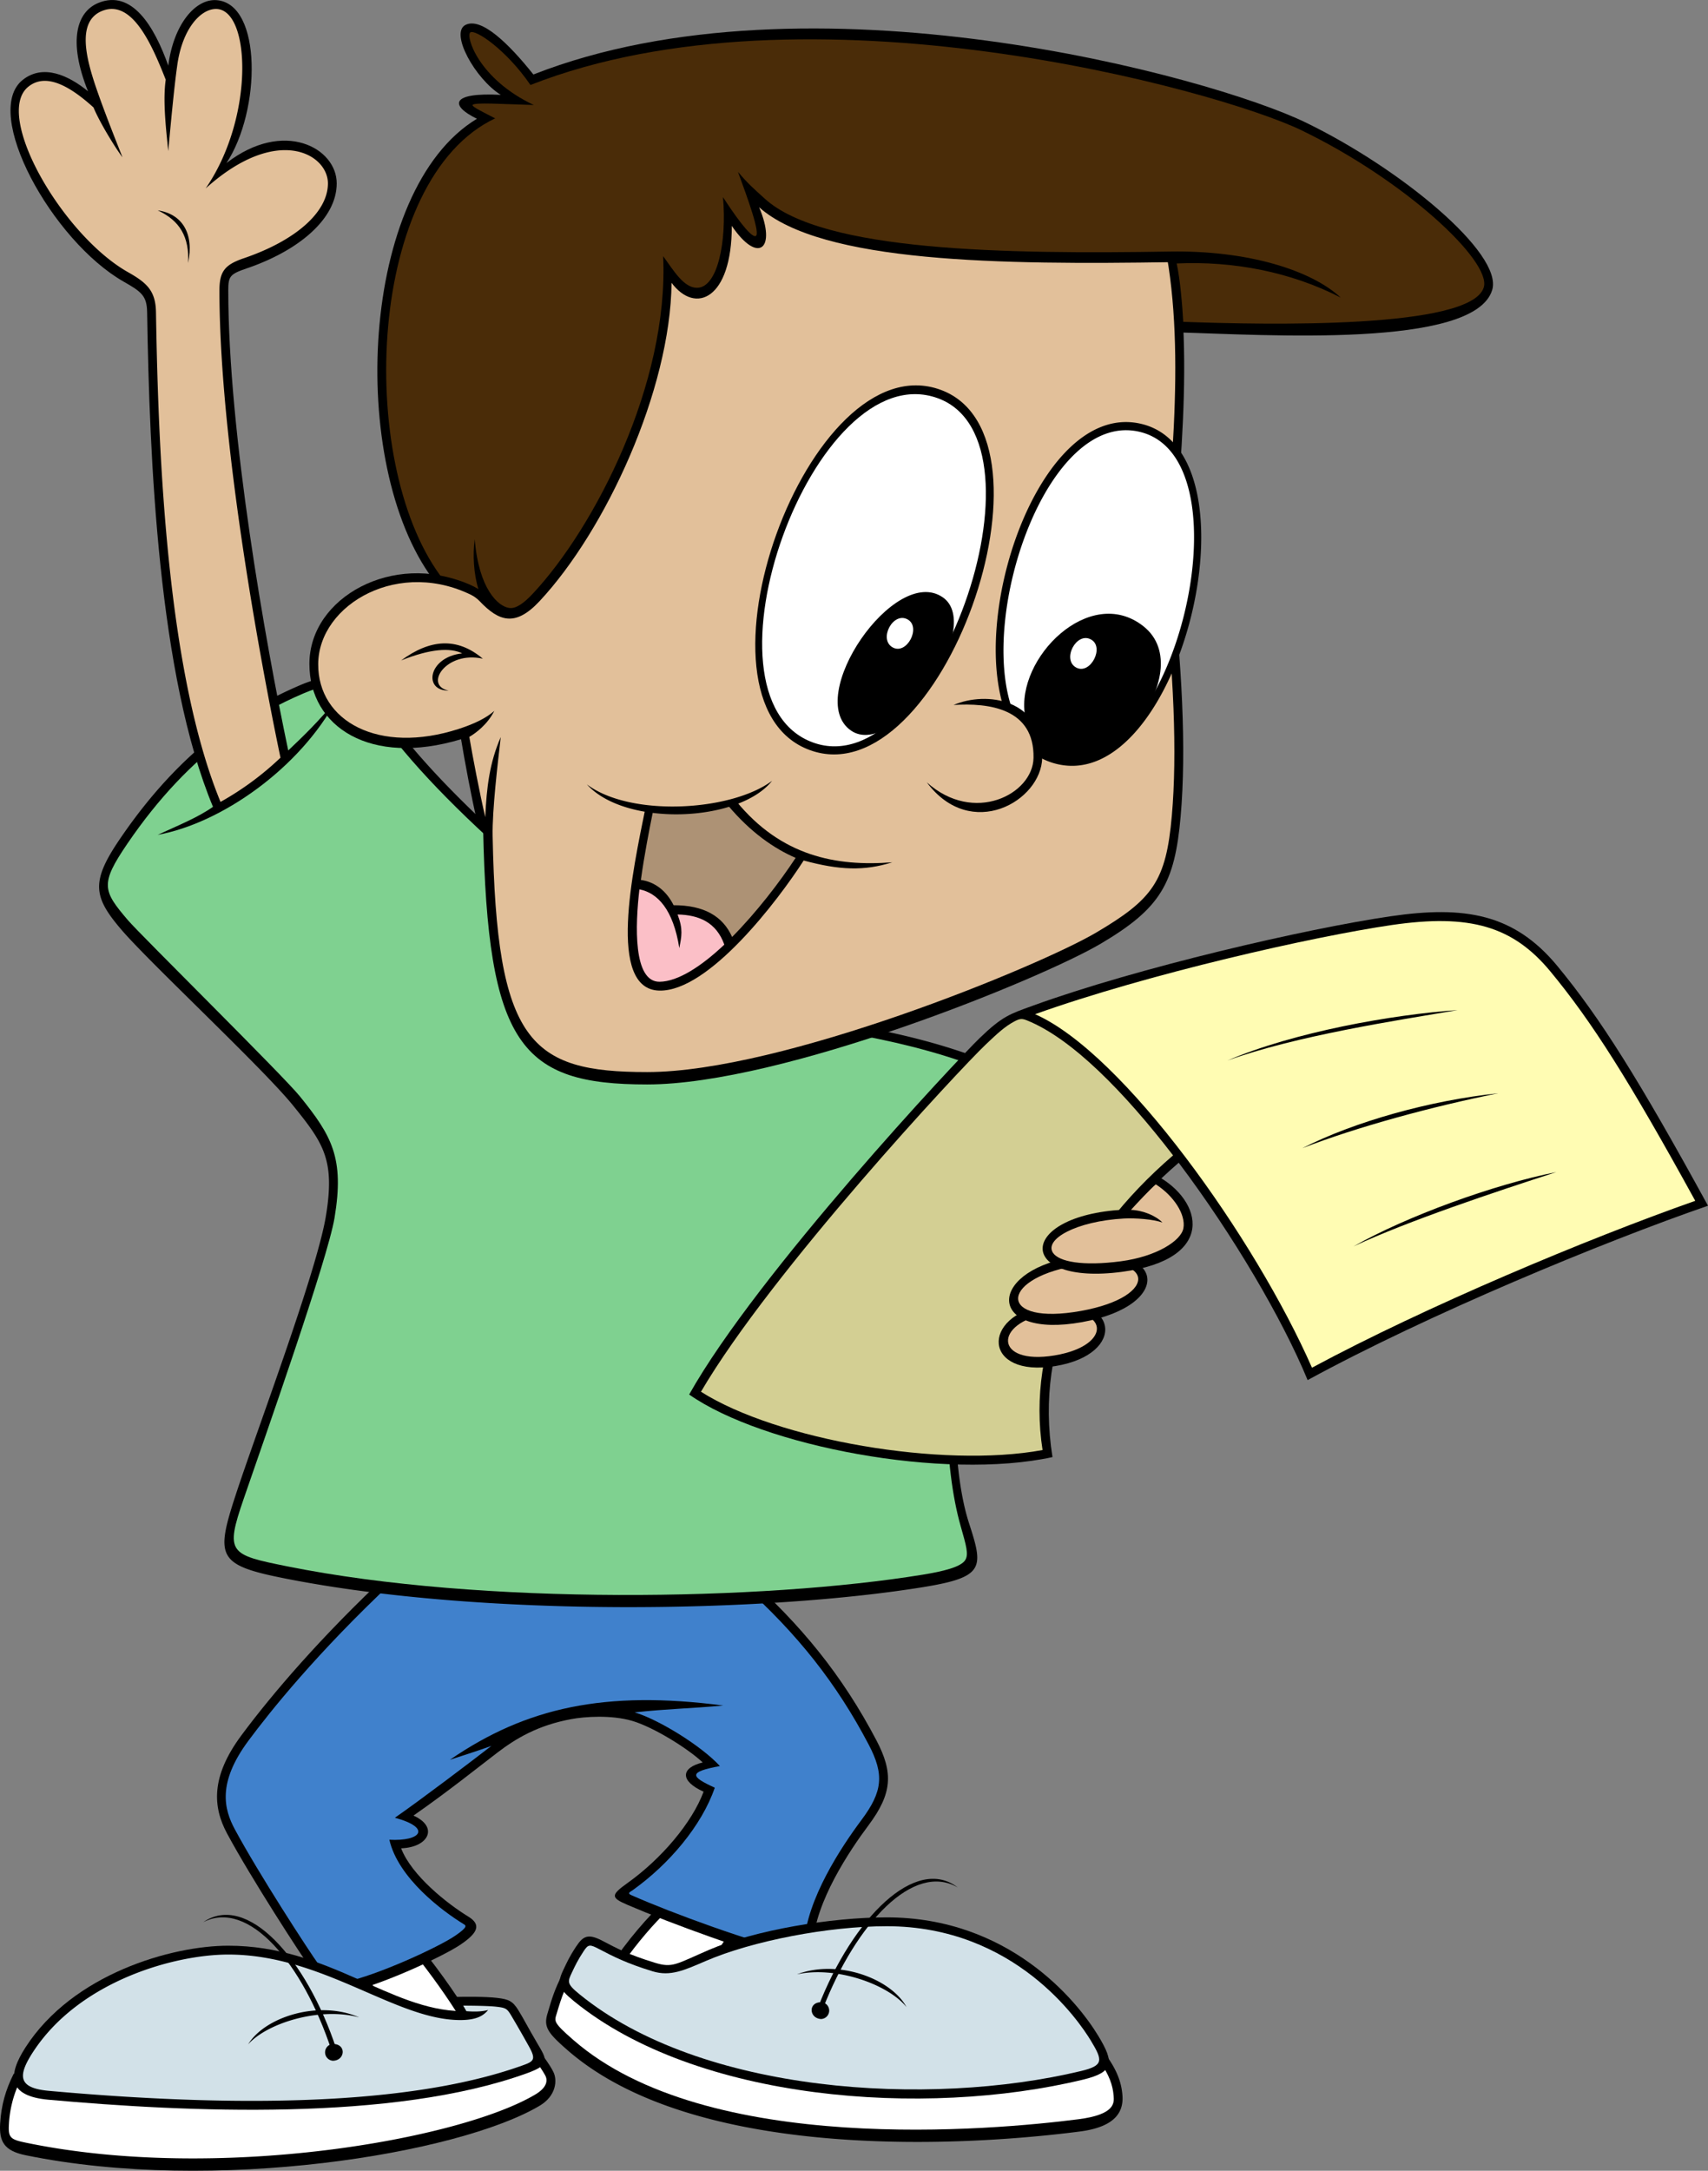
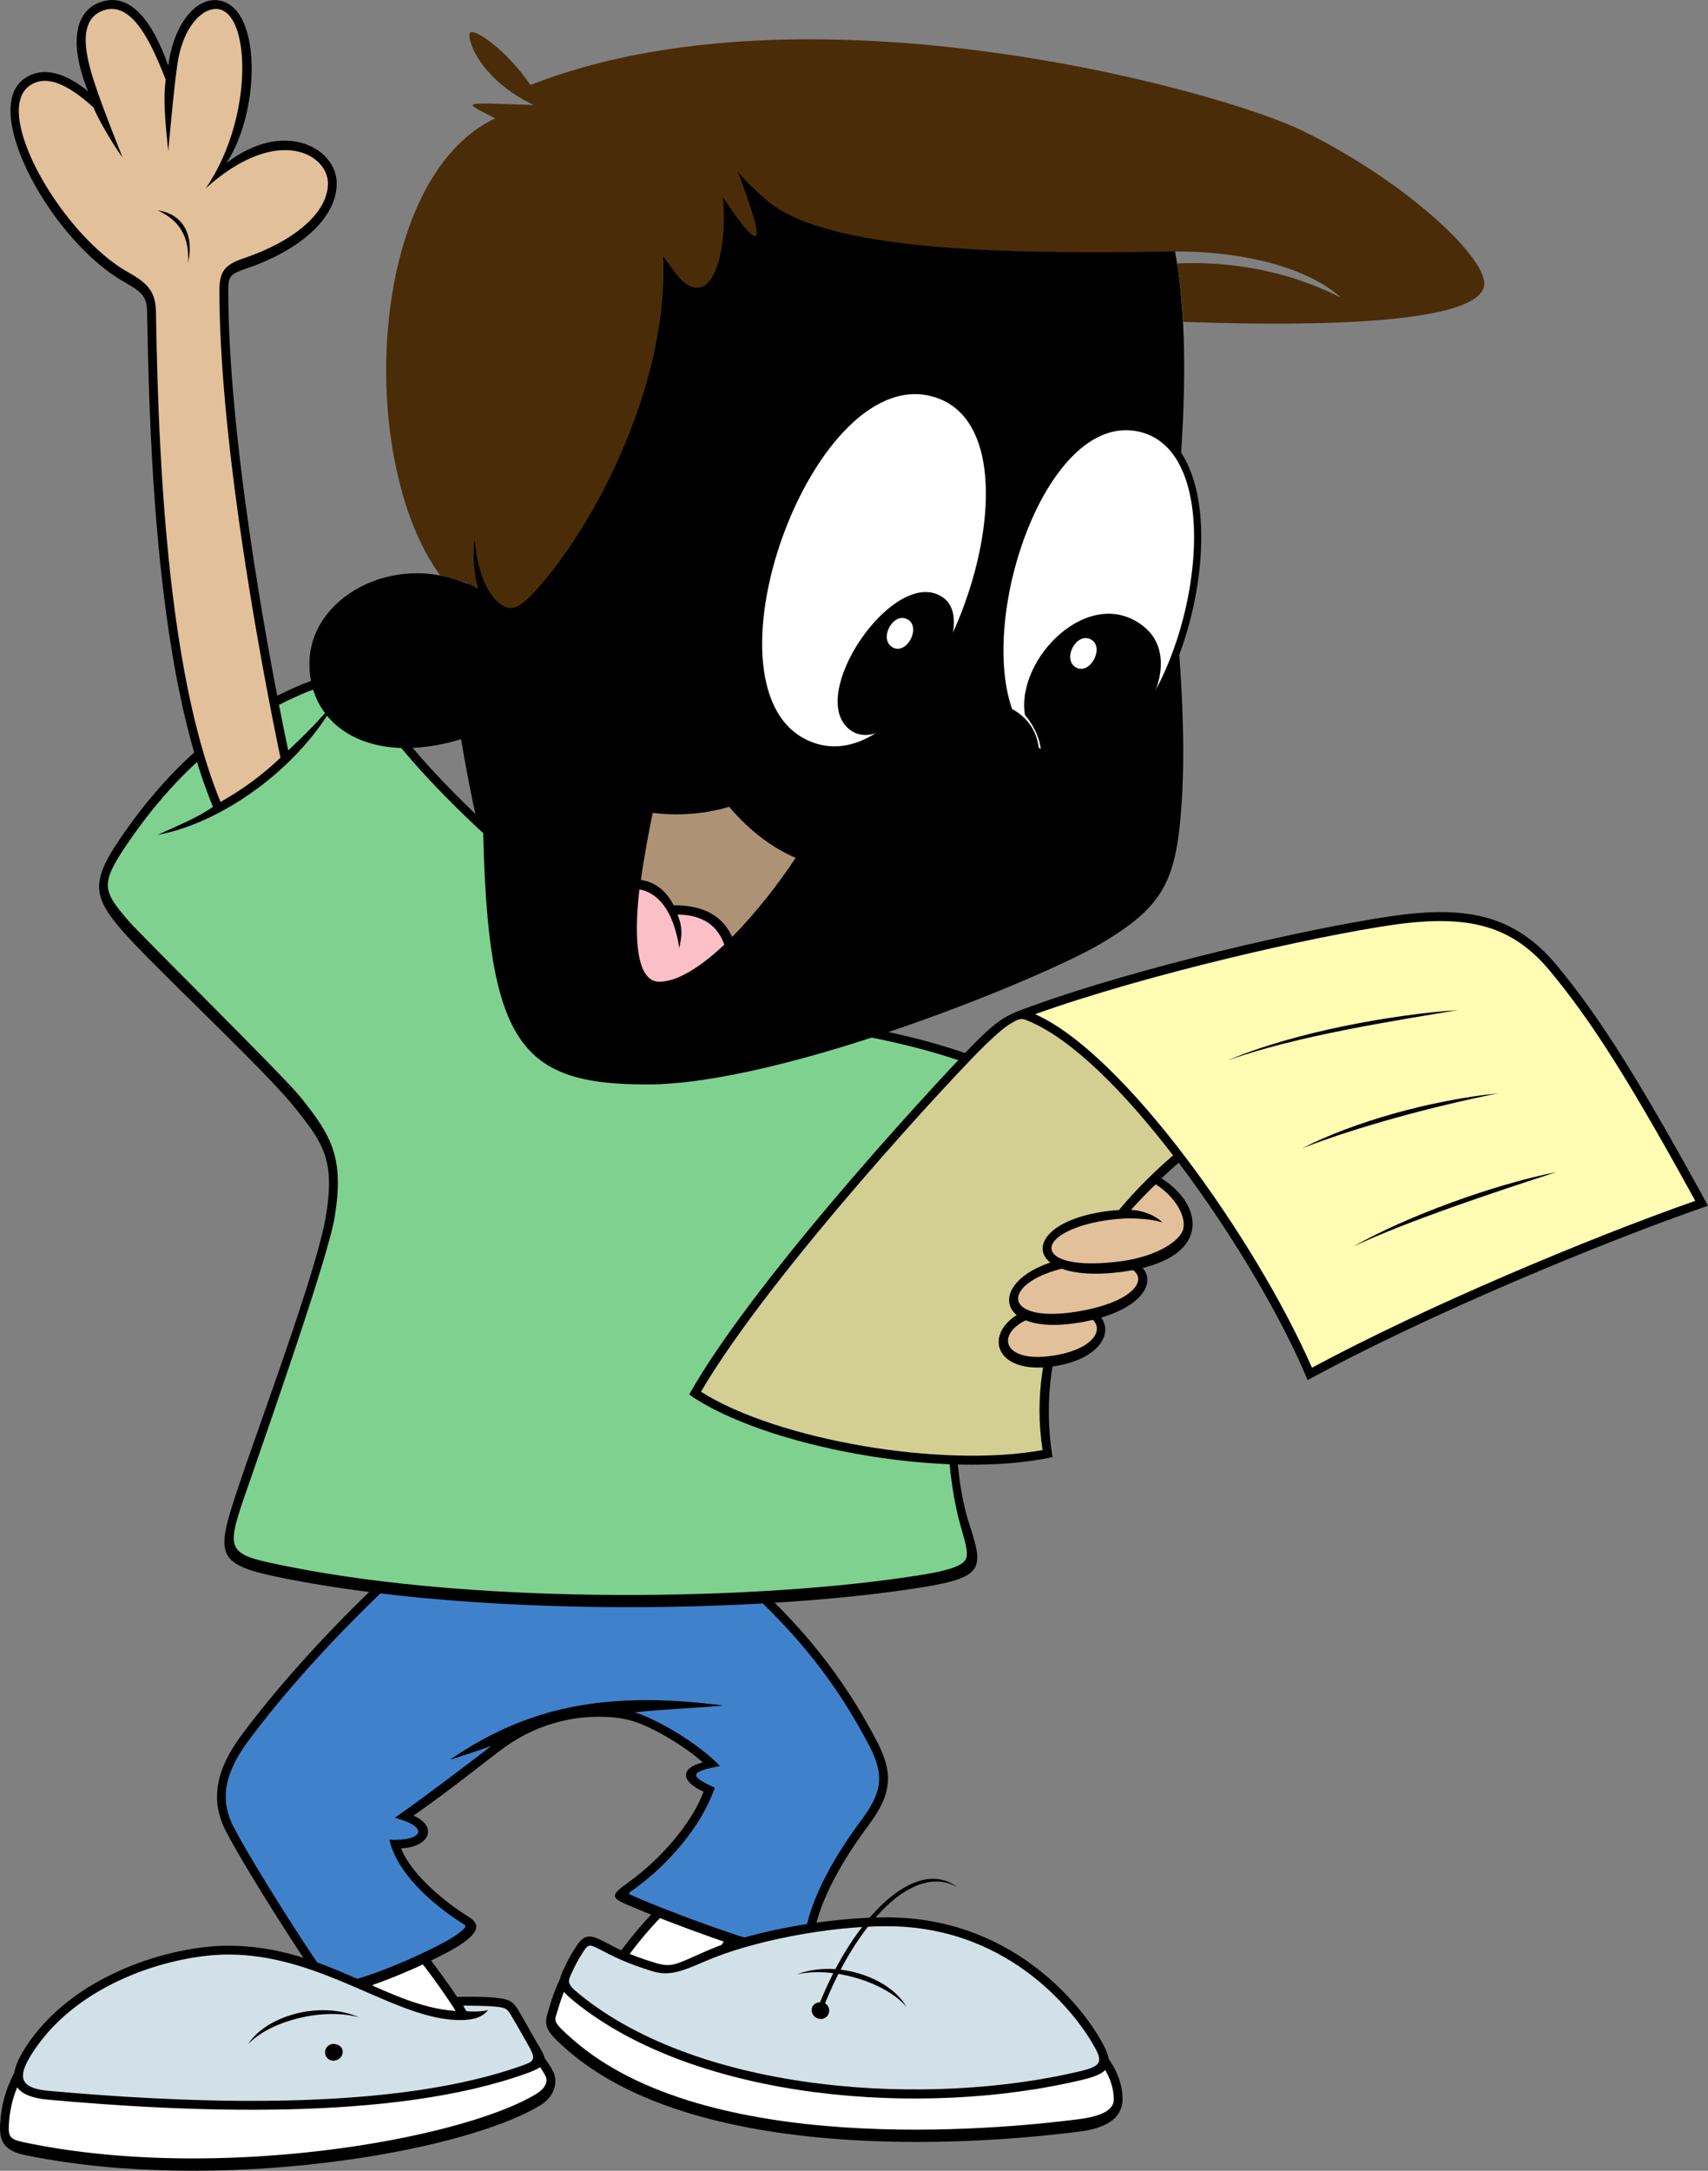
<svg xmlns="http://www.w3.org/2000/svg" width="167.46" height="212.784">
  <rect width="100%" height="100%" fill="#808080" stroke="none" />
  <path d="M65.265 186.27c-1.672 1.504-3.864 4.047-5.477 6.536l8.703 2.89 4.668-7.172-7.894-2.254" />
  <path fill="#fff" d="M65.495 187.235c-1.418 1.34-3.05 3.262-4.347 5.106l6.984 2.324 3.664-5.629-6.3-1.8" />
  <path d="M41.401 191.071c1.73 2.196 3.864 5.09 5.532 8.156l-7.262 1.5-4.781-6.996 6.511-2.66" />
  <path fill="#fff" d="m41.124 192.118-4.914 2.008 3.852 5.637 5.535-1.145c-1.164-1.992-2.637-4.133-4.473-6.5" />
  <path d="M38.175 154.165c-6.688 6.25-11.527 11.918-14.527 15.965-2.997 4.05-2.782 7-1.383 9.601 2.336 4.34 7.207 11.86 8.328 13.422 1.125 1.563 1.894 2.48 3.371 2.168 3.285-.695 9.34-3.472 11.156-4.683 1.813-1.215 2.047-2.004.778-2.778-1.989-1.215-5.536-3.992-6.57-6.683 2.679-.086 3.714-2.082 1.21-3.207 3.371-2.344 6.395-4.774 8.211-6.16 1.817-1.391 3.977-2.692 7.266-3.297 1.285-.239 3.89-.434 5.965.172 2.074.605 5.445 2.69 6.918 4.078-2.164.52-2.25 1.82.086 2.863-1.125 3.035-4.153 6.594-7.438 8.937-1.695 1.211-1.672 1.45 0 2.168 4.238 1.82 12.18 4.73 16.254 5.641 1.559.348 1.805-.254 1.902-1.824.262-4.164 3.578-9.121 5.45-11.625 2.332-3.125 2.453-5.137.777-8.328-3.371-6.422-7.438-11.368-12.797-16.141l-34.957-.289" />
  <path fill="#4081cc" d="M70.081 175.235c-1.281 3.73-4.496 7.512-8.035 10.035-.273.196-.582.301-.16.493 4.12 1.824 11.953 4.664 16.101 5.59.454.097.805-.09.852-.86.27-4.34 3.637-9.437 5.621-12.09 2.09-2.8 2.25-4.46.703-7.406-3.14-5.98-6.965-10.828-12.367-15.676l-34.285-.285c-7.438 6.984-12.063 12.77-14.168 15.613-3.055 4.125-2.379 6.696-1.317 8.672 2.333 4.332 7.184 11.813 8.27 13.324 1.207 1.68 1.652 1.832 2.492 1.653 3.23-.684 9.192-3.422 10.852-4.559 1.293-.883 1.035-1 .808-1.137-2.035-1.246-6.414-4.488-7.273-8.265 3.113.172 4.176-1.172.543-2.156 2.61-1.813 7.687-5.664 9.457-7.04-1.613.579-2.856.958-4.066 1.36 7.496-5.149 15.218-6.824 26.804-5.32-3.113.289-5.523.324-8.691.671 2.234.653 6.433 3.184 8.363 5.262-3.113.578-2.926 1.02-.504 2.121" />
  <path d="M1.343 203.274c-.809 1.621-1.211 3.067-1.328 4.86-.114 1.793.398 2.695 2.48 3.125 18.465 3.793 42.48-.117 50.434-4.86 1.601-.957 1.73-2.488 1.328-3.297-.406-.812-.867-1.332-1.441-2.199-9.57 2.836-35.336 3.586-51.473 2.371" />
  <path fill="#fff" d="M53.48 203.49c-.235-.477-.957-1.485-1.028-1.583-10.008 2.7-34.465 3.426-50.582 2.278a10.975 10.975 0 0 0-.992 4.003c-.09 1.395.145 1.536 1.79 1.872 18.71 3.843 42.378-.317 49.82-4.754 1.206-.72 1.19-1.422.992-1.817" />
  <path d="M22.382 190.724c-5.535 0-15.246 2.757-19.887 9.976-1.73 2.692-1.804 4.754 2.246 5.121 13.489 1.211 33.805 2.168 46.95-2.605 2.312-.84 1.945-1.301.949-2.992-.992-1.692-1.254-2.258-1.813-3.168-.562-.91-.953-1.082-2.078-1.215-1.121-.13-3.023-.13-4.496-.086l1.04 1.387c-7.09-.086-13.099-6.418-22.911-6.418" />
  <path fill="#d2e1e8" d="M51.898 200.665a123.946 123.946 0 0 0-1.809-3.152c-.39-.633-.512-.703-1.438-.809-.675-.078-2.23-.105-3.234-.105l.309.543c.746.058 1.468.058 2.133-.114-.461.551-1.106.957-2.579.985-6.406.101-13.539-6.422-22.898-6.422-5.227 0-14.613 2.57-19.16 9.578-1.555 2.398-1.387 3.52 1.597 3.785 21.024 1.89 36.7 1.05 46.579-2.555.949-.347 1.132-.578.5-1.734" />
-   <path d="M19.917 188.423c4.277-2.95 10.117 3.515 13.055 12.406l-.477.133c-2.808-8.504-8.125-14.84-12.578-12.54" />
  <path d="M24.327 200.395c1.64-2.687 6.914-4.378 10.895-2.644-3.809-1.043-8.996.52-10.895 2.644m8.297-.043a.828.828 0 0 0 0 1.649c1.211 0 1.387-1.649 0-1.649m22.324-6.449c-.691 1.446-.867 2.14-1.27 3.473-.402 1.328.056 1.922 1.962 3.586 11.93 10.41 36.656 9.715 50.203 7.98 3.488-.445 4.324-1.91 4.207-3.527-.113-1.621-.805-2.89-1.785-4.223-16.254 2.922-36.313 1.91-53.317-7.289" />
  <path fill="#fff" d="M54.573 197.4c-.218.726-.355.827 1.633 2.558 13.094 11.426 41.219 8.844 49.528 7.777 3.605-.46 3.5-1.617 3.453-2.258-.078-1.109-.465-2.101-1.313-3.34-15.973 3.227-37.5 1.067-52.52-7.038-.312.738-.546 1.515-.78 2.3" />
  <path d="M59.097 190.259c-1.406-.735-1.903-.52-2.594.523-.691 1.04-.902 1.543-1.27 2.313-.632 1.328-.527 1.789 1.04 3.066 11.988 9.774 34.351 11.453 49.914 7.691 3.066-.738 3.058-1.699 1.5-4.28-2.133-3.528-8.82-11.626-20.75-11.626-5.477 0-12.922 1.246-17.407 3.18-3.257 1.406-3.578 1.8-5.304 1.273-2.649-.808-3.805-1.445-5.13-2.14" />
  <path fill="#d2e1e8" d="M56.081 193.333c-.437.926-.535 1.117.738 2.152 11.922 9.723 34.223 11.106 49.168 7.524 2.243-.54 2.137-1.043.961-2.985-1.132-1.87-7.414-11.21-20.011-11.21-5.711 0-13.164 1.433-17.746 3.41-2.094.902-3.461 1.543-5.215 1.007-2.594-.793-3.903-1.48-5.18-2.148-.977-.516-1.117-.512-1.574.18-.57.859-.848 1.449-1.14 2.07" />
  <path d="M93.901 185.013c-4.12-3.168-10.285 2.98-13.68 11.71l.47.153c3.246-8.344 8.882-14.39 13.21-11.863" />
  <path d="M88.878 196.74c-1.5-2.77-6.68-4.735-10.742-3.208 3.855-.844 8.953.988 10.742 3.207m-8.285-.472a.827.827 0 0 1-.086 1.644c-1.207-.062-1.297-1.719.086-1.644M29.413 67.169C24.437 69.309 18 73.07 11.776 82.208c-2.87 4.21-2.652 5.672.114 8.91 2.765 3.238 13.832 13.535 16.832 17.234 2.996 3.704 4.148 5.325 3.226 10.875-.922 5.555-6.918 21.403-8.875 27.418-1.96 6.016-1.722 6.782 4.957 8.098 19.368 3.82 47.032 3.356 62.594.813 5.942-.973 5.785-1.926 4.383-6.25-3.113-9.602-.578-32.274 4.266-44.192-6.801-3.238-16.372-5.32-28.243-6.015C61 92.505 46.241 80.939 38.866 71.333c-3.539-4.602-5.418-5.898-9.453-4.164" />
  <path fill="#7fd190" d="M70.765 99.895c-10.953-7.203-25.422-18.71-32.586-28.03-3.57-4.65-5.067-5.34-8.426-3.895-4.39 1.886-10.957 5.468-17.266 14.73-2.695 3.957-2.418 4.606.059 7.504 1.23 1.441 15.176 15.191 16.848 17.254 3.144 3.887 4.382 6.047 3.406 11.914-.672 4.059-6.91 21.742-8.906 27.543-1.84 5.34-1.418 5.48 4.3 6.629 19.067 3.832 46.653 3.363 62.293.808 1.899-.312 3.723-.726 4.157-1.44.34-.563.09-1.4-.461-3.337-3.395-11.976.129-35.207 3.984-44.015-6.695-3.012-16.281-5.016-27.402-5.665" />
  <path d="M12.12 27.606c1.75.996 2.281 1.387 2.305 3.008.23 14.344 1.098 35.602 6.457 48.473-1.469 1.039-3.344 1.793-5.418 2.746 6.223-1.129 13.918-6.508 17.55-13.273-1.843 2.226-3.198 3.527-4.753 5.003-2.25-10.671-5.88-31.12-5.88-45.09 0-1.39.157-1.605 1.813-2.167 5.102-1.739 8.82-4.86 8.82-8.332 0-3.47-5.187-6.332-10.808-1.993 3.375-5.12 3.512-15.593-.95-15.964-2.073-.176-4.237 2.34-4.757 6.418-1.383-3.903-3.578-7.465-6.828-6.16-2.16.867-3.027 3.73-1.04 8.675C6.73 7.388 4.235 6.243 2.235 7.825c-4.063 3.207 2.882 15.79 9.886 19.781" />
  <path fill="#e2c09a" d="M27.5 74.27c-.97-4.609-5.985-29.273-5.985-45.796 0-1.891.543-2.532 2.402-3.164 5-1.704 8.234-4.477 8.234-7.336 0-2.872-4.968-5.82-11.988.496C24.964 11.524 24.585.895 21.183.88c-1.516-.008-3.352 1.957-3.824 5.664-.258 1.824-.598 5.312-.86 8.266-.3-2.82-.512-5.133-.25-7-1.308-3.297-3.262-7.961-6.258-6.73-2.5 1.03-1.535 4.675-.558 7.546.758 2.21 1.836 4.922 2.574 6.789-.606-.781-2.191-3.32-2.84-4.883C6.855 8.438 4.507 7.1 2.77 8.505c-3.434 2.785 3.359 14.547 9.777 18.172 1.832 1.035 2.71 1.812 2.746 3.922.234 14.597 1.145 35.421 6.328 48.007a29.09 29.09 0 0 0 5.88-4.336" />
  <path d="M15.464 20.622c2.422.348 3.586 2.297 2.98 5.16.133-2.558-.82-4.164-2.98-5.16m38.617-7.246c-4.035 8.328-8.762 31.7-8.3 43.844-7.145-3.121-15.446 1.273-15.446 7.867 0 6.16 5.965 10.066 14.871 7.375.344 2.082 1.035 5.812 1.555 7.984l.605.692c.434 21.347 3.72 25.164 16.082 25.164 13.258 0 38.59-10.325 44.47-13.797 5.878-3.469 7.26-5.899 7.839-12.492.578-6.594.113-15.04-.922-23.95 1.266-13.535 2.422-26.492-.922-36.554-14.988-3.934-42.426-6.364-59.832-6.133" />
-   <path fill="#e2c09a" d="M113.964 56.083c1.187-12.672 2.422-25.875-.73-35.856-15.36-3.933-42.079-6.152-58.598-5.988-3.79 8.324-8.586 31.77-8.02 44.29-7.386-3.946-15.382.69-15.418 6.558-.035 5.637 5.965 8.887 13.758 6.371 1.613-.52 2.742-1.094 3.508-1.773-.691 1.359-1.816 2.171-2.45 2.55.302 1.797 1.024 5.57 1.563 7.867.13-2.91.422-5.34 1.52-7.855-.305 2.645-.844 7.172-.797 9.688.39 20.246 3.668 23.152 15.148 23.152 13.235 0 38.446-10.379 44.032-13.676 5.535-3.27 6.851-5.02 7.414-11.476.527-6.016.207-14.094-.93-23.852" />
  <path d="M39.327 64.74c2.824-2.083 5.477-2.313 8.012-.173-3.633-.808-5.82 2.66-3.344 3.125-2.535.055-2.02-3.297 1.324-3.644-1.152-.578-3.109-.465-5.992.691m23.949 14.492c-1.21 5.985-3.804 17.782 1.383 17.871 4.84.09 11.63-8.847 14.137-12.753 3.543.957 5.922 1.043 8.688.175-5.532.434-10.895-.609-15.301-5.988-2.422.52-5.102.953-8.907.695" />
  <path fill="#fbbfc7" d="M71.015 92.595c-2.258 2.136-4.547 3.617-6.34 3.64-2.613.036-2.395-5.562-1.984-9.058 1.773.347 3.308 1.945 3.914 5.761.214-1.171.39-1.82-.172-3.296 2.117.043 3.8.78 4.582 2.953" />
  <path fill="#ad9275" d="M71.78 91.845c2.387-2.41 4.672-5.383 6.227-7.754-2.098-.903-4.434-2.516-6.613-5.121-2.164.445-4.114.683-7.364.53-.363 1.79-.851 4.263-1.195 6.755 1.297.176 2.473 1 3.207 2.476 2.984 0 4.828 1.075 5.738 3.114" />
  <path d="M57.542 76.888c3.746 4.164 14.871 3.761 18.156-.348-4.05 3.008-13.906 3.559-18.156.348m44.32-2.703a6.391 6.391 0 0 0 1.66.68c12.098 3.109 20.352-30.24 8.493-33.286-9.547-2.453-16.746 17.344-13.668 27.606 1.988.652 3.3 2.394 3.515 5" />
  <path fill="#fff" d="M101.839 73.282a5.613 5.613 0 0 0 1.895.875c11.14 2.863 19.03-28.996 8.113-31.8C102.839 40.04 95.909 59.992 99.23 69.5c1.425.781 2.394 2.043 2.609 3.781" />
  <path d="M92.226 38.212C79.26 33.47 66.554 68.825 79.394 73.524c12.832 4.696 25.414-30.707 12.832-35.312" />
  <path fill="#fff" d="M91.96 39.04c-12.176-4.457-24.32 29.324-12.262 33.738 11.817 4.324 23.844-29.5 12.262-33.738" />
  <path d="M92.44 58.556c-4.71-3.274-13.671 9.812-9.007 13.054 4.254 2.957 13.176-10.156 9.008-13.054m8.05 11.531c-.898-5.57 6.356-12.844 11.606-8.707 5.719 4.5-4.188 16.867-10.028 12.27-.09-1.13-.582-2.387-1.578-3.563" />
  <path fill="#fff" d="M88.984 60.716c-1.43-.79-2.88 1.965-1.458 2.746 1.387.765 2.82-1.996 1.458-2.746m17.984 1.969c-1.43-.79-2.879 1.964-1.461 2.746 1.39.761 2.824-2 1.46-2.746" />
-   <path d="M90.866 76.685c4.61 4.152 10.395 1.18 10.465-2.387.098-4.875-4.394-5.414-7.84-5.192 3.2-1.386 8.809-.632 8.692 5.18-.086 4.25-6.992 8.211-11.317 2.399M115.41 32.58c8.53.233 29.167 1.62 30.894-4.165 1.07-3.578-8.992-11.914-18.328-16.426-9.336-4.512-48.703-15.27-75.68-4.687-2.422-3.035-5.102-5.64-6.656-4.86-1.559.782.949 5.293 3.457 6.856-4.93-.262-5.016 1.043-2.336 2.344-11.5 6.941-12.707 33.835-4.324 45.117 1.3.261 3.695 1.238 4.586 2.168 1.902 1.996 3.496 2.55 5.878 0 6.485-6.942 12.825-20.68 12.942-31.203 2.332 3.12 5.906 1.617 5.906-5.582 2.594 3.816 4.41 2.253 2.68-1.825 6.14 5.465 23.777 5.641 40.465 5.38.257 1.91.43 4.628.515 6.882" />
  <path fill="#4a2c08" d="M48.546 11.602c-12.531 5.922-13.652 33.504-5.379 44.817 1.098.203 2.703.687 3.738 1.324-.46-1.476-.574-3.371-.359-4.89.387 4.859 2.29 6.617 3.41 6.746.653.074 1.414-.473 2.313-1.438 6.02-6.445 13.324-20.547 12.75-33.05 1.039 1.429 2.02 3.1 3.316 3.1 2.031 0 2.938-4.554 2.55-8.89.95 1.473 2.68 3.989 3.2 3.817.516-.176-.824-3.817-1.73-6.29.992 1.169 1.445 1.555 2.648 2.645 5.7 5.168 23.55 5.426 39.758 5.164 7.57-.12 13.793 1.82 16.687 4.512-4.886-2.516-10.547-3.602-16.082-3.344.348 1.563.559 4.207.645 5.723 8.226.297 28.238.722 29.465-3.383.773-2.578-7.758-10.508-17.875-15.395-8.242-3.984-48.551-15.054-75.594-4.44-2.379-3.474-5.418-5.497-5.895-5.15-.472.348.782 4.555 6.227 7.114-3.07-.086-5.867-.281-6.008 0-.09.176 1.395.875 2.215 1.308" />
  <path d="M101.226 98.595c10.3-3.743 26.851-7.57 35.11-8.778 7.245-1.062 12.1-.261 16.339 4.856 4.238 5.12 8.039 11.195 14.785 23.515-10.289 3.555-27.496 10.672-39.254 17.094-2.445-5.926-7.277-14.195-12.64-21.308-9.024 7.804-14.192 17.484-12.375 28.855-10.606 2.313-28.36-1.043-35.622-6.133 6.688-11.914 26.301-32.836 28.473-34.933 2.25-2.172 2.988-2.371 5.184-3.168" />
  <path fill="#d3cf93" d="M100.694 100.024c4.375 1.754 9.536 7.012 14.32 13.23-9.53 8.2-14.394 18.567-12.796 28.884-9.785 1.804-26.008-.97-33.492-5.715 6.914-11.809 25.37-31.617 27.914-34.031 1.207-1.149 1.914-1.793 2.832-2.278.535-.281.738-.285 1.222-.09" />
  <path fill="#fffcb3" d="M152.01 95.227c-3.675-4.437-7.89-5.671-15.55-4.554-7.691 1.125-23.883 4.777-34.976 8.742 8.69 3.832 21.597 22.027 27.148 34.652 11.203-6.023 27.012-12.64 37.578-16.359-6.488-11.805-10.117-17.543-14.2-22.48" />
  <path d="M142.905 99.013c-6.398.433-16.082 2.168-22.566 4.945 6.742-2.43 16.426-3.902 22.566-4.945m-15.218 13.535c5.101-2.602 12.539-4.684 19.195-5.38-6.484 1.302-13.832 3.298-19.195 5.38m5.015 9.629c5.188-2.95 13.746-6.07 19.887-7.285-5.879 1.906-14.527 4.77-19.887 7.285m-30.211 5.738c-6.375 1.05-6.125 7.164.98 5.992 7.11-1.168 6.2-7.176-.98-5.992" />
  <path fill="#e2c09a" d="M102.734 128.767c-5.325.878-5.293 5.074.648 4.097 5.937-.976 5.352-5.086-.648-4.097" />
  <path d="M104.956 123.263c-8.281 1.488-8.12 8 1.113 6.34 9.23-1.665 8.215-8.016-1.113-6.34" />
  <path fill="#e2c09a" d="M105.245 124.114c-7.312 1.317-7.383 5.848.727 4.39 7.926-1.425 7.281-5.827-.727-4.39" />
  <path d="M110.144 118.575c-10.512.59-10.563 7.477-.13 6.094 9.302-1.234 7.942-6.992 3.36-9.45-.98.9-1.816 1.825-3.23 3.356" />
  <path fill="#e2c09a" d="M110.194 119.442c1.122-.062 2.91.075 3.774.395-.602-.637-1.844-1.188-3.082-1.242.605-.668 1.887-2.035 2.433-2.5 1.754 1.12 2.954 2.949 2.707 4.304-.222 1.22-2.625 2.77-6.125 3.235-3.738.496-6.078.05-6.664-.832-.87-1.317 2.254-3.094 6.957-3.36" />
</svg>